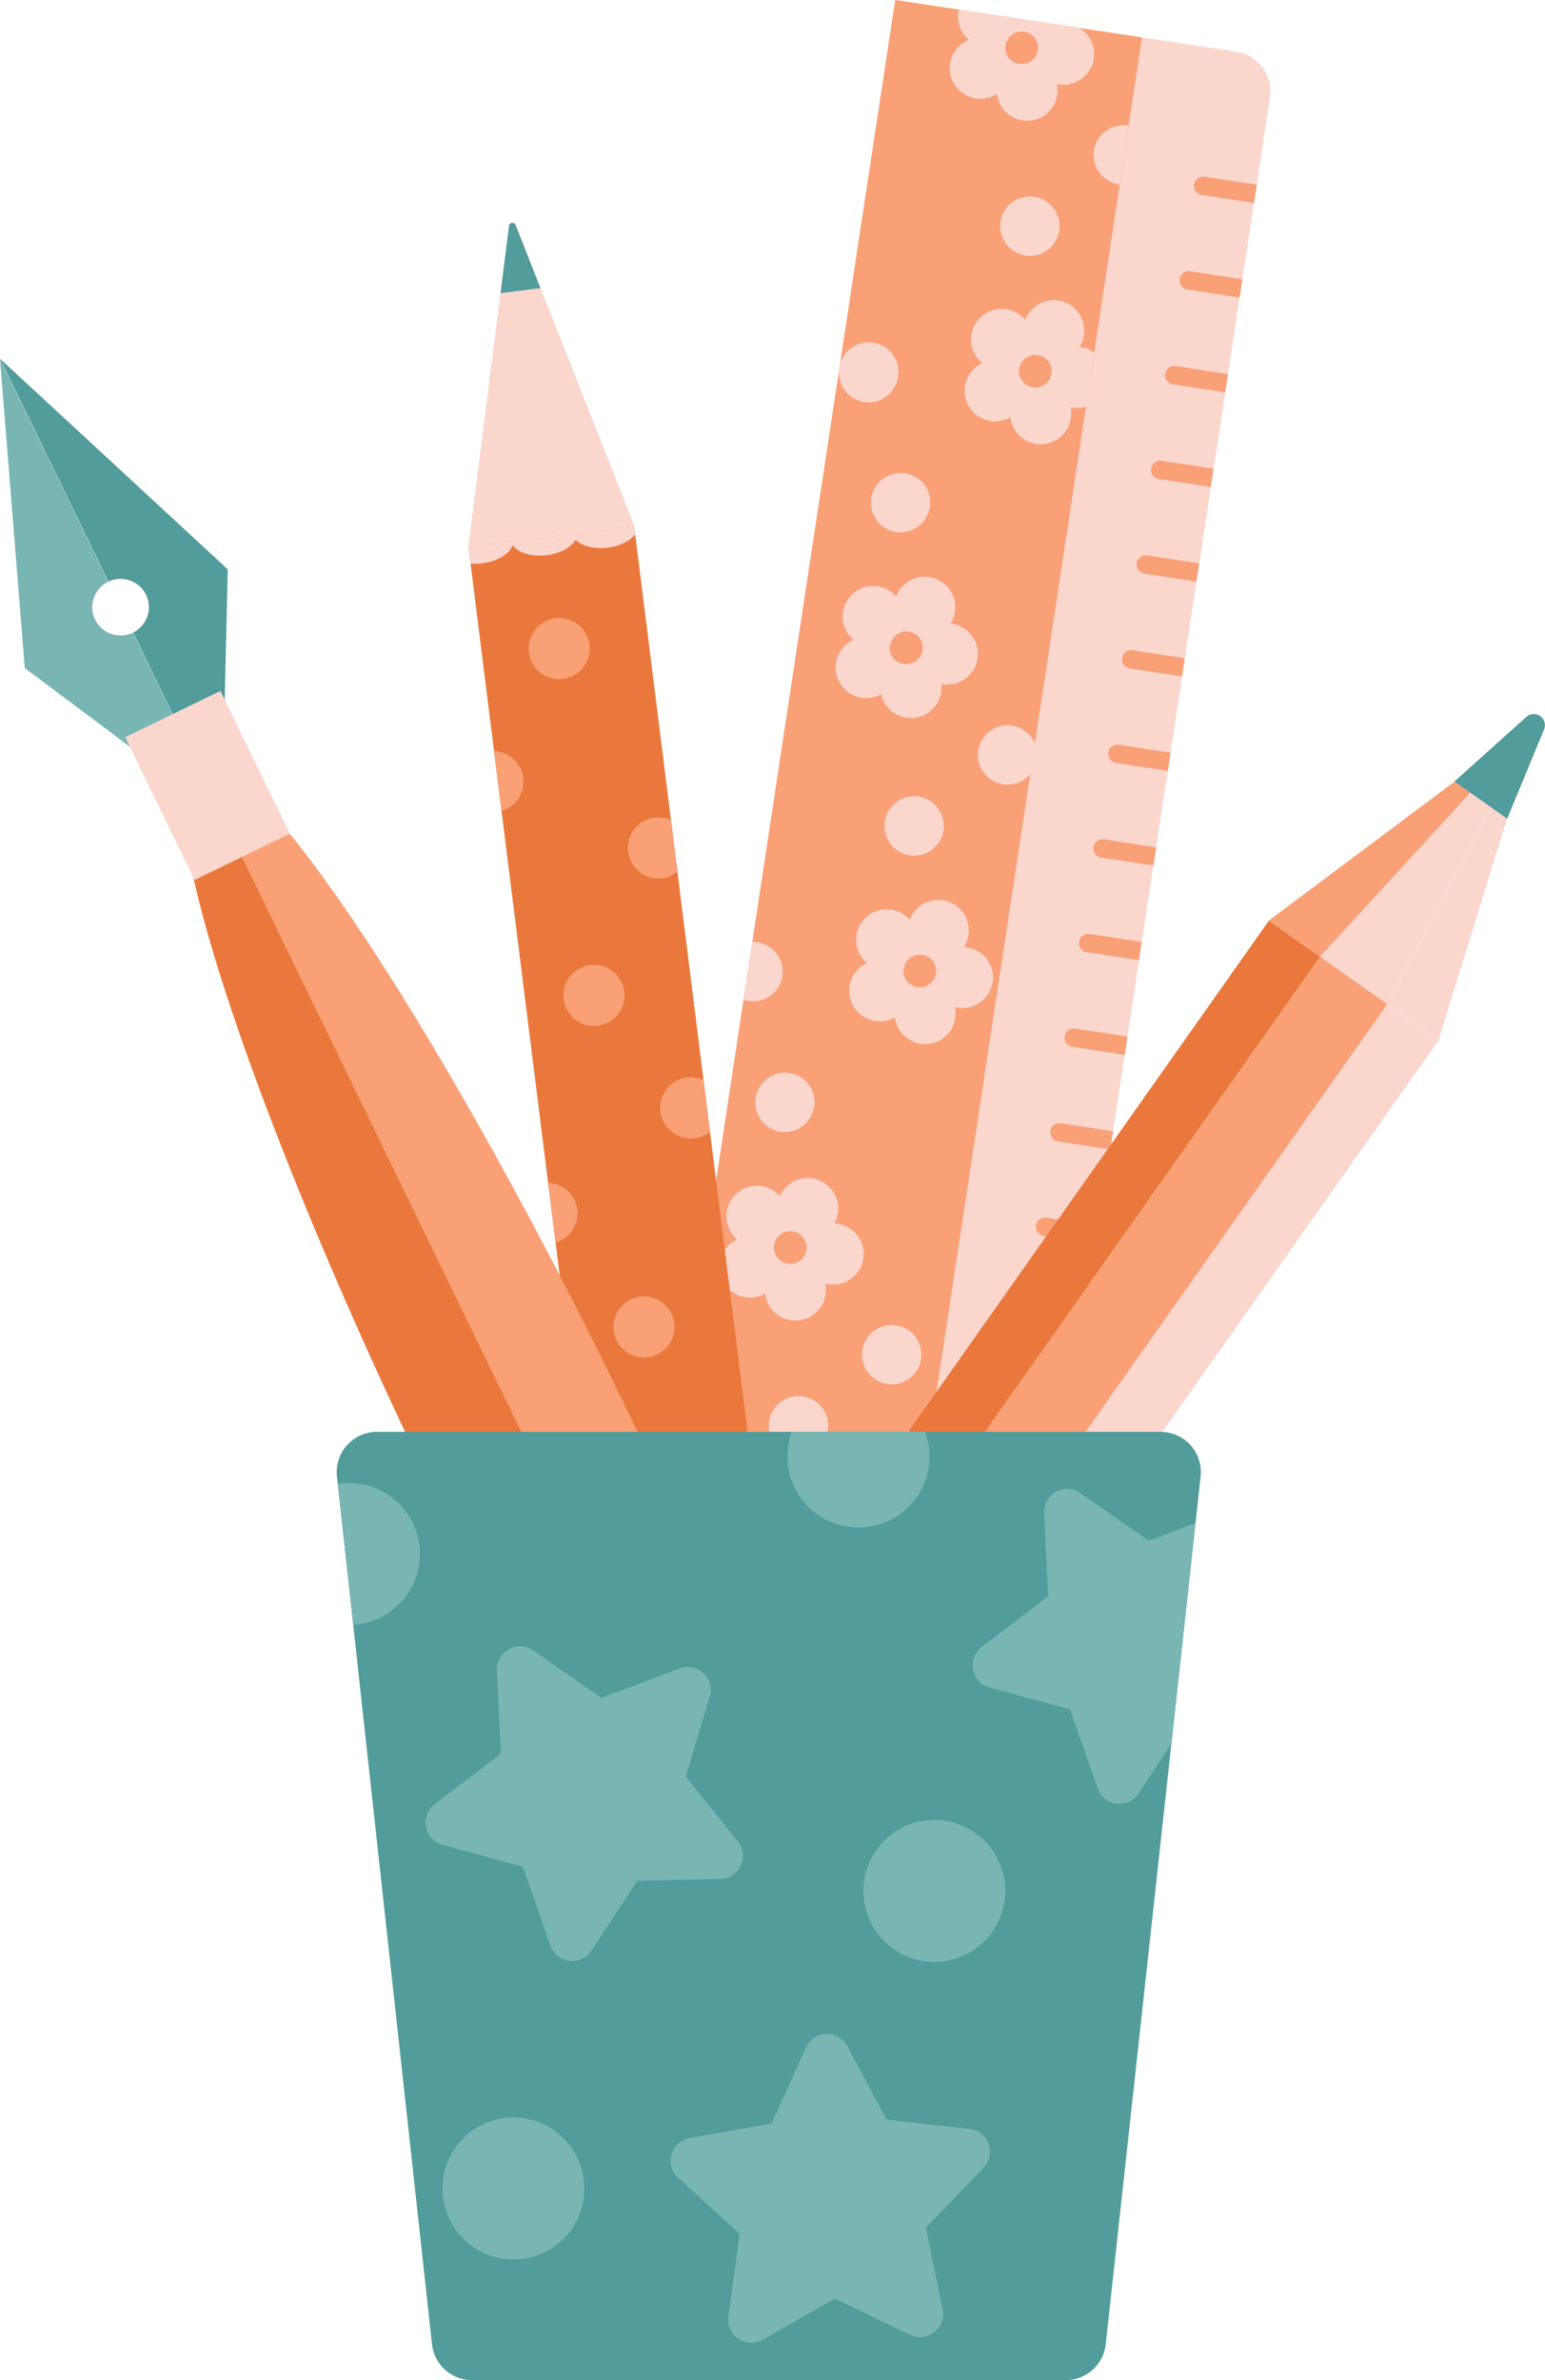
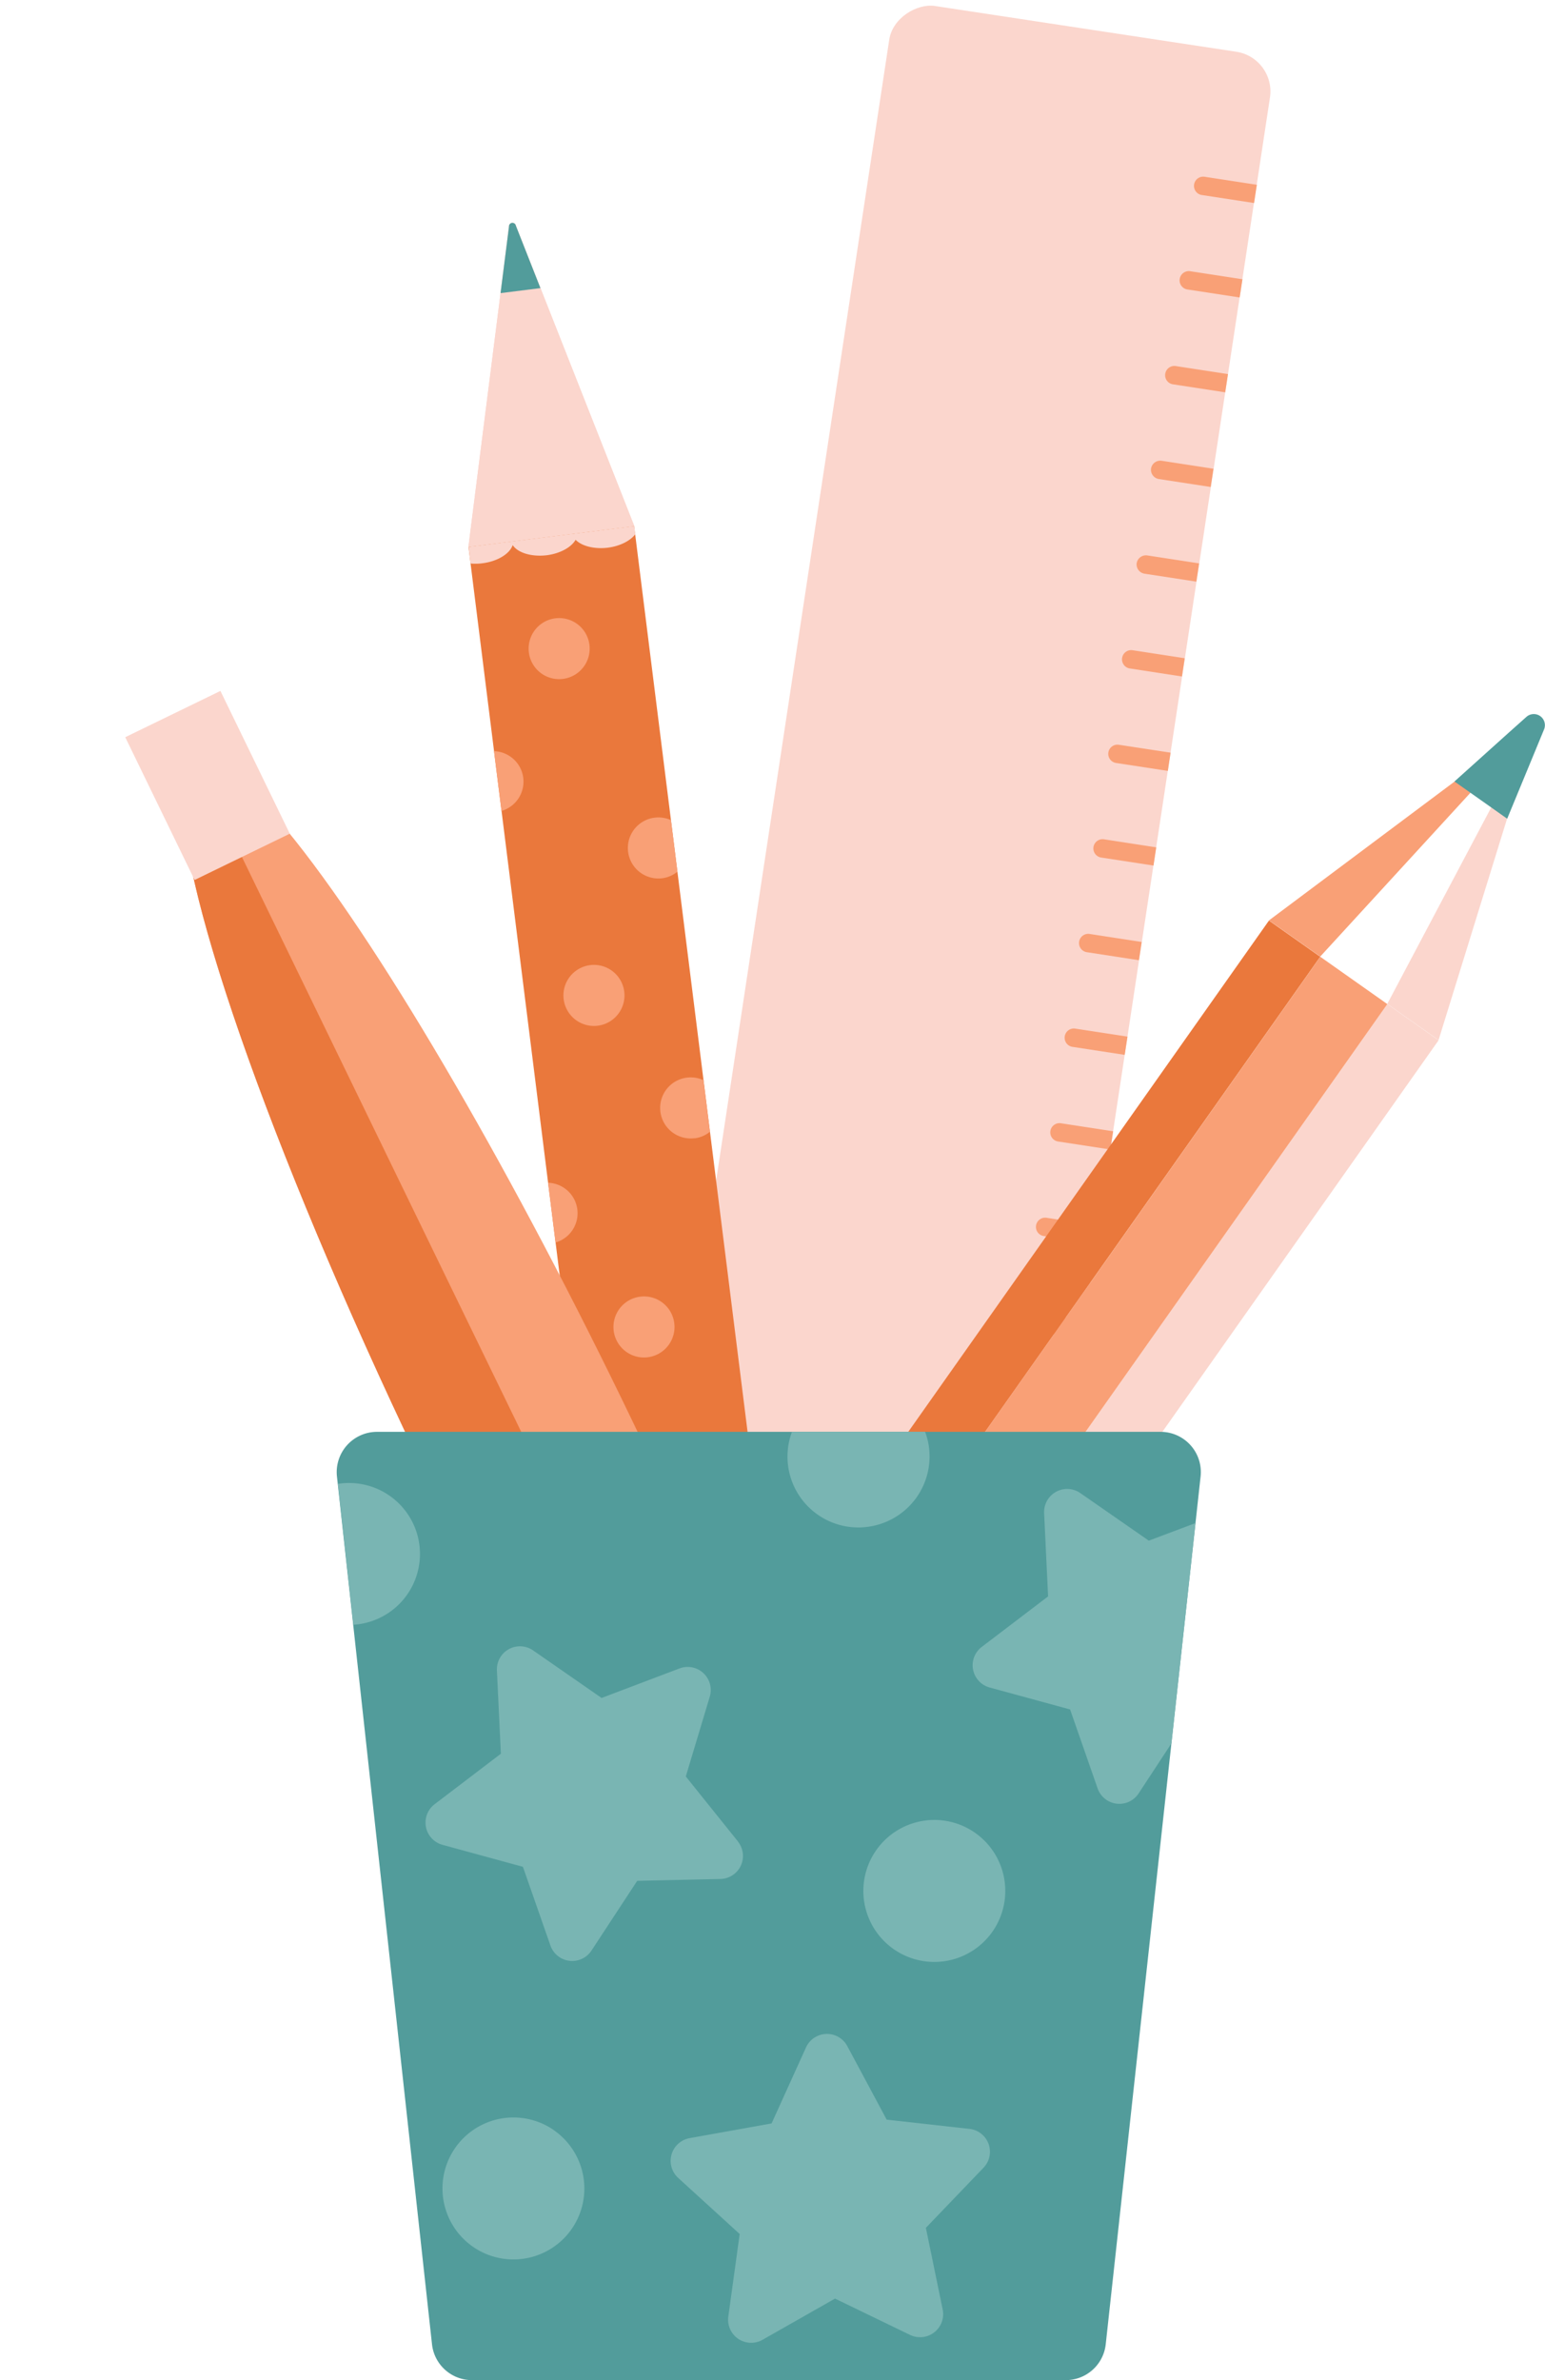
<svg xmlns="http://www.w3.org/2000/svg" viewBox="0 0 389.74 600.23" width="100%" style="vertical-align: middle; max-width: 100%; width: 100%;">
  <g>
    <g>
      <rect x="-31.36" y="221.11" width="530.8" height="97.14" rx="10.13" transform="translate(535.78 78.75) rotate(98.63)" fill="rgb(251,214,205)">
     </rect>
-       <rect x="-48.26" y="235.64" width="530.8" height="62.96" transform="translate(513.81 92.51) rotate(98.63)" fill="rgb(249,160,118)">
-      </rect>
      <path d="M267.75,283.29a2.33,2.33,0,1,0-.7,4.6l13.05,2,.7-4.6ZM260.5,331a2.36,2.36,0,0,0-2.73,1.94h0a2.37,2.37,0,0,0,2,2.66l13.05,2,.7-4.6Zm-3.62,23.87a2.33,2.33,0,1,0-.69,4.6l13.05,2,.7-4.6Zm7.25-47.74a2.33,2.33,0,1,0-.7,4.6l13.05,2,.7-4.6Zm-10.87,71.61a2.32,2.32,0,1,0-.7,4.59l13.06,2,.69-4.59Zm-14.48,95.47a2.33,2.33,0,1,0-.7,4.6l13,2,.7-4.6Zm3.62-23.87a2.33,2.33,0,1,0-.7,4.6l13.05,2,.7-4.6Zm7.24-47.74a2.33,2.33,0,1,0-.7,4.6l13.06,2,.69-4.6ZM246,426.5a2.33,2.33,0,1,0-.7,4.6l13.05,2,.7-4.6ZM304,44.6a2.33,2.33,0,1,0-.7,4.6l13.05,2,.7-4.6ZM293.1,116.21a2.37,2.37,0,0,0-2.74,1.94h0a2.37,2.37,0,0,0,2,2.66l13.05,2,.7-4.6Zm-3.63,23.87a2.37,2.37,0,0,0-2.73,1.94h0a2.36,2.36,0,0,0,2,2.66l13.05,2,.7-4.6Zm7.25-47.74a2.33,2.33,0,1,0-.7,4.6l13.05,2,.7-4.6ZM248.21,500.09l-13.05-2a2.33,2.33,0,1,0-.7,4.6l13,2Zm23.16-240.67a2.33,2.33,0,1,0-.7,4.6l13.05,2,.7-4.6Zm29-191a2.33,2.33,0,1,0-.7,4.6l13.05,2,.7-4.6ZM275,235.55a2.33,2.33,0,1,0-.7,4.6l13,2,.7-4.6Zm3.62-23.87a2.33,2.33,0,1,0-.7,4.6l13.06,2,.69-4.59Zm3.62-23.86a2.32,2.32,0,1,0-.7,4.59l13.06,2,.69-4.6ZM285.85,164a2.33,2.33,0,1,0-.69,4.6l13,2,.7-4.6Z" fill="rgb(249,160,118)">
-      </path>
-       <path d="M208.82,360.69a7.49,7.49,0,1,0-8.53,6.28A7.49,7.49,0,0,0,208.82,360.69ZM221,422.06a7.47,7.47,0,0,0,3.34,7.41l2-13.49A7.49,7.49,0,0,0,221,422.06ZM266.68,21.71a4.88,4.88,0,0,0-.12-.55l.55.11A7.7,7.7,0,0,0,272.17,7l-30.3-4.6A7.72,7.72,0,0,0,244,9.66l.41.37-.5.24a7.7,7.7,0,1,0,7.08,13.67l.48-.28c0,.19,0,.37.07.55a7.7,7.7,0,0,0,15.19-2.5Zm-13-10.27a4.11,4.11,0,1,1,3.45,4.68A4.12,4.12,0,0,1,253.64,11.44ZM208.3,324.24c0-.18-.07-.36-.11-.54a5.12,5.12,0,0,0,.54.1A7.7,7.7,0,1,0,211,308.58l-.55-.06c.09-.15.18-.32.27-.48a7.7,7.7,0,0,0-13.76-6.9c-.09.17-.16.33-.23.5l-.38-.4a7.69,7.69,0,0,0-10.81,10.95,4.86,4.86,0,0,0,.41.38l-.51.23a7.7,7.7,0,0,0,7.08,13.67,5.46,5.46,0,0,0,.48-.27c0,.18,0,.37.07.55a7.7,7.7,0,0,0,15.19-2.51Zm-13-10.26a4.11,4.11,0,1,1,3.45,4.68A4.12,4.12,0,0,1,195.26,314ZM179.63,512a7.49,7.49,0,1,0-8.53,6.28A7.49,7.49,0,0,0,179.63,512Zm-.52-36.45c0-.18-.07-.36-.11-.54l.54.1a7.7,7.7,0,1,0,2.31-15.22c-.18,0-.37,0-.55-.06q.15-.24.27-.48a7.7,7.7,0,0,0-13.76-6.9c-.08.16-.16.33-.23.5-.12-.14-.25-.27-.38-.4a7.7,7.7,0,0,0-9.91-.76l-1.65,10.85a7.57,7.57,0,0,0,.75.86l.41.38-.5.23a7.25,7.25,0,0,0-1,.61l-1.65,10.84a7.69,7.69,0,0,0,9.69,2.22c.17-.08.33-.18.49-.27a5.43,5.43,0,0,0,.06.55,7.7,7.7,0,0,0,15.19-2.51Zm-13-10.27a4.11,4.11,0,1,1,3.44,4.69A4.1,4.1,0,0,1,166.08,465.24Zm10.07-34.84a7.49,7.49,0,1,0-8.53,6.28A7.49,7.49,0,0,0,176.15,430.4Zm27,63.62a7.49,7.49,0,1,0-8.53,6.28A7.48,7.48,0,0,0,203.15,494Zm8.63-88.22c0-.19-.07-.37-.11-.55l.54.11a7.7,7.7,0,1,0,2.31-15.22,4.87,4.87,0,0,0-.55-.06,4.67,4.67,0,0,0,.27-.49,7.7,7.7,0,1,0-13.76-6.9c-.08.17-.16.34-.23.51-.12-.14-.25-.28-.38-.41a7.7,7.7,0,0,0-10.81,11c.13.13.27.25.41.37a4.59,4.59,0,0,0-.5.24A7.7,7.7,0,1,0,196,408l.49-.28a5.14,5.14,0,0,0,.06.55,7.7,7.7,0,0,0,15.19-2.5Zm-13-10.27a4.11,4.11,0,1,1,3.44,4.68A4.1,4.1,0,0,1,198.75,395.53ZM238,209.42a7.49,7.49,0,1,0-8.53,6.28A7.5,7.5,0,0,0,238,209.42Zm-40.64,36.72a7.48,7.48,0,0,0-6.28-8.52,7.15,7.15,0,0,0-1.3-.08l-2.21,14.57a6.45,6.45,0,0,0,1.26.31A7.49,7.49,0,0,0,197.37,246.14ZM226.56,94.88a7.49,7.49,0,0,0-14.71-2.76l-.15,1a7.48,7.48,0,0,0,14.86,1.74Zm5.78,247.88a7.49,7.49,0,1,0-8.53,6.28A7.5,7.5,0,0,0,232.34,342.76ZM267.2,58.15a7.49,7.49,0,1,0-8.53,6.28A7.49,7.49,0,0,0,267.2,58.15Zm-99,339.26a7.49,7.49,0,0,0-1.73-6l-1.71,11.23A7.43,7.43,0,0,0,168.18,397.41Zm10.58,132.33,1,.16A6.08,6.08,0,0,0,178.76,529.74Zm105.93-498-.26-.06a7.49,7.49,0,0,0-2.25,14.81l.27,0Zm-14.53,71.51c0-.18-.07-.36-.11-.54l.54.1a7.52,7.52,0,0,0,3.35-.24L276,88.83a7.62,7.62,0,0,0-3.13-1.23l-.55-.06.27-.48a7.7,7.7,0,1,0-13.76-6.9,4.52,4.52,0,0,0-.23.5c-.12-.14-.25-.27-.38-.4a7.7,7.7,0,1,0-10.82,10.95l.41.38-.5.23a7.7,7.7,0,0,0,7.08,13.67c.17-.08.32-.18.48-.27,0,.18,0,.36.07.55a7.7,7.7,0,0,0,15.19-2.51ZM257.12,93a4.11,4.11,0,1,1,3.45,4.69A4.1,4.1,0,0,1,257.12,93ZM241,254.53c0-.19-.07-.37-.11-.55l.54.11a7.7,7.7,0,1,0,2.31-15.22,5.14,5.14,0,0,0-.55-.06l.27-.49a7.7,7.7,0,1,0-13.76-6.9c-.09.17-.16.34-.23.51-.12-.14-.25-.27-.38-.41a7.7,7.7,0,0,0-10.81,11c.13.13.27.25.41.37l-.51.24a7.7,7.7,0,0,0,7.08,13.67,5.5,5.5,0,0,0,.48-.28c0,.19,0,.37.07.55a7.7,7.7,0,0,0,15.19-2.5Zm-13-10.27a4.11,4.11,0,1,1,3.45,4.68A4.13,4.13,0,0,1,227.93,244.26Zm-22.59,34.88a7.49,7.49,0,1,0-8.53,6.28A7.49,7.49,0,0,0,205.34,279.14Zm54.56-84,1.15-7.56a7.49,7.49,0,1,0-1.15,7.56Zm-25.37-67.24a7.49,7.49,0,1,0-8.53,6.28A7.5,7.5,0,0,0,234.53,127.87Zm3,45.1c0-.18-.07-.36-.11-.54l.54.11a7.7,7.7,0,0,0,2.31-15.22l-.55-.06.27-.49a7.7,7.7,0,1,0-13.76-6.9c-.09.17-.16.34-.23.51-.12-.14-.25-.28-.38-.41a7.7,7.7,0,0,0-10.82,11l.41.37-.5.24a7.7,7.7,0,0,0,7.08,13.67l.48-.28c0,.18,0,.37.07.55A7.7,7.7,0,0,0,237.49,173Zm-13-10.26a4.11,4.11,0,1,1,3.45,4.68A4.11,4.11,0,0,1,224.45,162.71Z" fill="rgb(251,214,205)">
     </path>
      <rect x="141.23" y="133.81" width="42.12" height="373.79" transform="translate(363.19 618.75) rotate(172.86)" fill="rgb(234,120,60)">
     </rect>
      <path d="M180,502.75h17a12.55,12.55,0,0,1,12.55,12.55v41.8a0,0,0,0,1,0,0H167.44a0,0,0,0,1,0,0V515.3A12.55,12.55,0,0,1,180,502.75Z" transform="translate(441.41 1032.31) rotate(172.86)" fill="rgb(251,214,205)">
     </path>
      <path d="M160,132.64,130.12,56.89a.87.87,0,0,0-1.72.22l-10.24,80.77Z" fill="rgb(251,214,205)">
     </path>
      <path d="M160,132.64,130.12,56.89a.87.87,0,0,0-1.72.22l-10.24,80.77Z" fill="rgb(251,214,205)">
     </path>
      <path d="M126.27,73.92l10.06-1.26-6.21-15.77a.87.87,0,0,0-1.72.22Z" fill="rgb(82,156,155)">
     </path>
      <path d="M118.69,142.11a14.07,14.07,0,0,0,3-.06c3.84-.48,6.89-2.39,7.64-4.58,1.28,1.93,4.7,3,8.54,2.56,3.43-.43,6.23-2,7.33-3.9,1.53,1.56,4.63,2.4,8.06,2,3.13-.39,5.73-1.74,7-3.4l-.26-2.06-41.8,5.24Z" fill="rgb(251,214,205)">
     </path>
      <path d="M150.79,258.67a7.7,7.7,0,1,0-8.6-6.68A7.7,7.7,0,0,0,150.79,258.67ZM142,171.21a7.7,7.7,0,1,0-8.59-6.68A7.69,7.69,0,0,0,142,171.21ZM161.5,327a7.7,7.7,0,1,0,8.59,6.68A7.69,7.69,0,0,0,161.5,327Zm-8.07,40.23a7.69,7.69,0,0,0-7.38-6.73l1.88,15.07A7.68,7.68,0,0,0,153.43,367.21ZM145.64,305a7.7,7.7,0,0,0-7.39-6.73l1.89,15.07A7.7,7.7,0,0,0,145.64,305ZM167,221.49a7.56,7.56,0,0,0,3.88-1.66l-1.62-13A7.7,7.7,0,1,0,167,221.49Zm5.22,208.22a7.7,7.7,0,1,0-8.6-6.68A7.7,7.7,0,0,0,172.22,429.71ZM132,196.16a7.7,7.7,0,0,0-7.39-6.73l1.89,15.08A7.71,7.71,0,0,0,132,196.16Zm43.2,90.91a7.59,7.59,0,0,0,3.89-1.66l-1.63-13a7.7,7.7,0,1,0-2.26,14.63Zm13.22,105.46a7.56,7.56,0,0,0,3.88-1.66l-1.63-13a7.7,7.7,0,1,0-2.25,14.63Zm8.21,65.58a7.56,7.56,0,0,0,3.88-1.66l-1.62-13a7.7,7.7,0,1,0-2.26,14.63Z" fill="rgb(249,160,118)">
     </path>
      <rect x="163.48" y="483.29" width="42.12" height="30.12" transform="translate(429.61 969.9) rotate(172.86)" fill="rgb(249,160,118)">
     </rect>
      <rect x="162.5" y="488.65" width="42.12" height="3.68" transform="translate(426.67 954.36) rotate(172.86)" fill="rgb(234,120,60)">
     </rect>
      <rect x="85.67" y="353.61" width="305.61" height="15.83" transform="translate(-194.41 347.96) rotate(-54.79)" fill="rgb(234,120,60)">
     </rect>
      <rect x="115.52" y="374.67" width="305.61" height="15.83" transform="translate(-198.97 381.27) rotate(-54.79)" fill="rgb(251,214,205)">
     </rect>
      <rect x="100.6" y="361.71" width="305.61" height="20.7" transform="translate(-196.69 364.62) rotate(-54.79)" fill="rgb(249,160,118)">
     </rect>
      <polygon points="320.11 232.11 385.15 183.47 385.68 183.84 333.04 241.23 320.11 232.11" fill="rgb(249,160,118)">
     </polygon>
      <polygon points="349.95 253.17 386.38 184.33 386.91 184.7 362.89 262.29 349.95 253.17" fill="rgb(251,214,205)">
     </polygon>
-       <polygon points="333.04 241.23 385.68 183.84 386.38 184.33 349.95 253.17 333.04 241.23" fill="rgb(251,214,205)">
-      </polygon>
      <path d="M385.07,180.77a2.8,2.8,0,0,1,4.45,3.13l-2.32,5.63-7,16.94-6.65-4.7-6.65-4.69,13.62-12.25Z" fill="rgb(82,156,155)">
-      </path>
-       <path d="M56,205.7,33.54,159.55h0a7.14,7.14,0,0,1-6.25-12.85h0L0,90.53l6.25,77.95Z" fill="rgb(121,181,179)">
-      </path>
-       <path d="M36.84,150a7.14,7.14,0,0,1-3.24,9.51L56,205.67l1.45-62.09L.05,90.51l27.3,56.17A7.15,7.15,0,0,1,36.84,150Z" fill="rgb(82,156,155)">
     </path>
      <ellipse cx="133.3" cy="364.83" rx="26.44" ry="191.92" transform="translate(-146.07 94.97) rotate(-25.92)" fill="rgb(249,160,118)">
     </ellipse>
      <path d="M46.12,200.29c-1.13,23.89,24.17,95.38,63.4,176.1,46.33,95.33,94.54,167.43,107.67,161.05L52.27,198.1S50,198.91,46.12,200.29Z" fill="rgb(234,120,60)">
     </path>
      <rect x="38.99" y="178.05" width="26.7" height="40.03" transform="translate(186 353.34) rotate(154.08)" fill="rgb(251,214,205)">
     </rect>
      <path d="M268.84,600.23H119.07a10.14,10.14,0,0,1-10.09-9L85,372.35a10.16,10.16,0,0,1,10.09-11.26H292.77a10.15,10.15,0,0,1,10.09,11.26L278.93,591.19A10.14,10.14,0,0,1,268.84,600.23Z" fill="rgb(82,156,155)">
     </path>
      <path d="M244.57,536.87l-20.9-2.33L213.74,516a5.81,5.81,0,0,0-10.42.34l-8.68,19.16-20.7,3.71a5.82,5.82,0,0,0-2.89,10l15.54,14.17-2.87,20.84a5.82,5.82,0,0,0,8.64,5.84l18.28-10.39,18.93,9.16a5.82,5.82,0,0,0,8.23-6.41l-4.24-20.59,14.56-15.18A5.81,5.81,0,0,0,244.57,536.87ZM85.25,374.21l3.88,35.53a18.27,18.27,0,0,0,2.18-.27,17.89,17.89,0,0,0-6.06-35.26ZM289.8,388.53l-17.28-12a5.82,5.82,0,0,0-9.13,5.06l1,21-16.74,12.74a5.81,5.81,0,0,0,2,10.23l20.29,5.54L276.88,451a5.81,5.81,0,0,0,10.35,1.27l8.28-12.62,6.07-55.55ZM220,384.86a17.9,17.9,0,0,0,14.16-21,18.15,18.15,0,0,0-.8-2.78H199.78A17.87,17.87,0,0,0,220,384.86Zm12.26,74.44a17.9,17.9,0,1,0,21,14.15A17.89,17.89,0,0,0,232.23,459.3Zm-92.71,77.77a17.9,17.9,0,1,0,4.79,24.86A17.9,17.9,0,0,0,139.52,537.07Zm46.64-72.64L173,448l6.05-20.14a5.82,5.82,0,0,0-7.63-7.11l-19.66,7.45-17.29-12a5.82,5.82,0,0,0-9.12,5.06l1,21L109.63,455a5.82,5.82,0,0,0,2,10.24l20.28,5.54,6.94,19.85a5.82,5.82,0,0,0,10.36,1.27l11.53-17.58,21-.47A5.81,5.81,0,0,0,186.16,464.43Z" fill="rgb(121,181,179)">
     </path>
    </g>
  </g>
</svg>